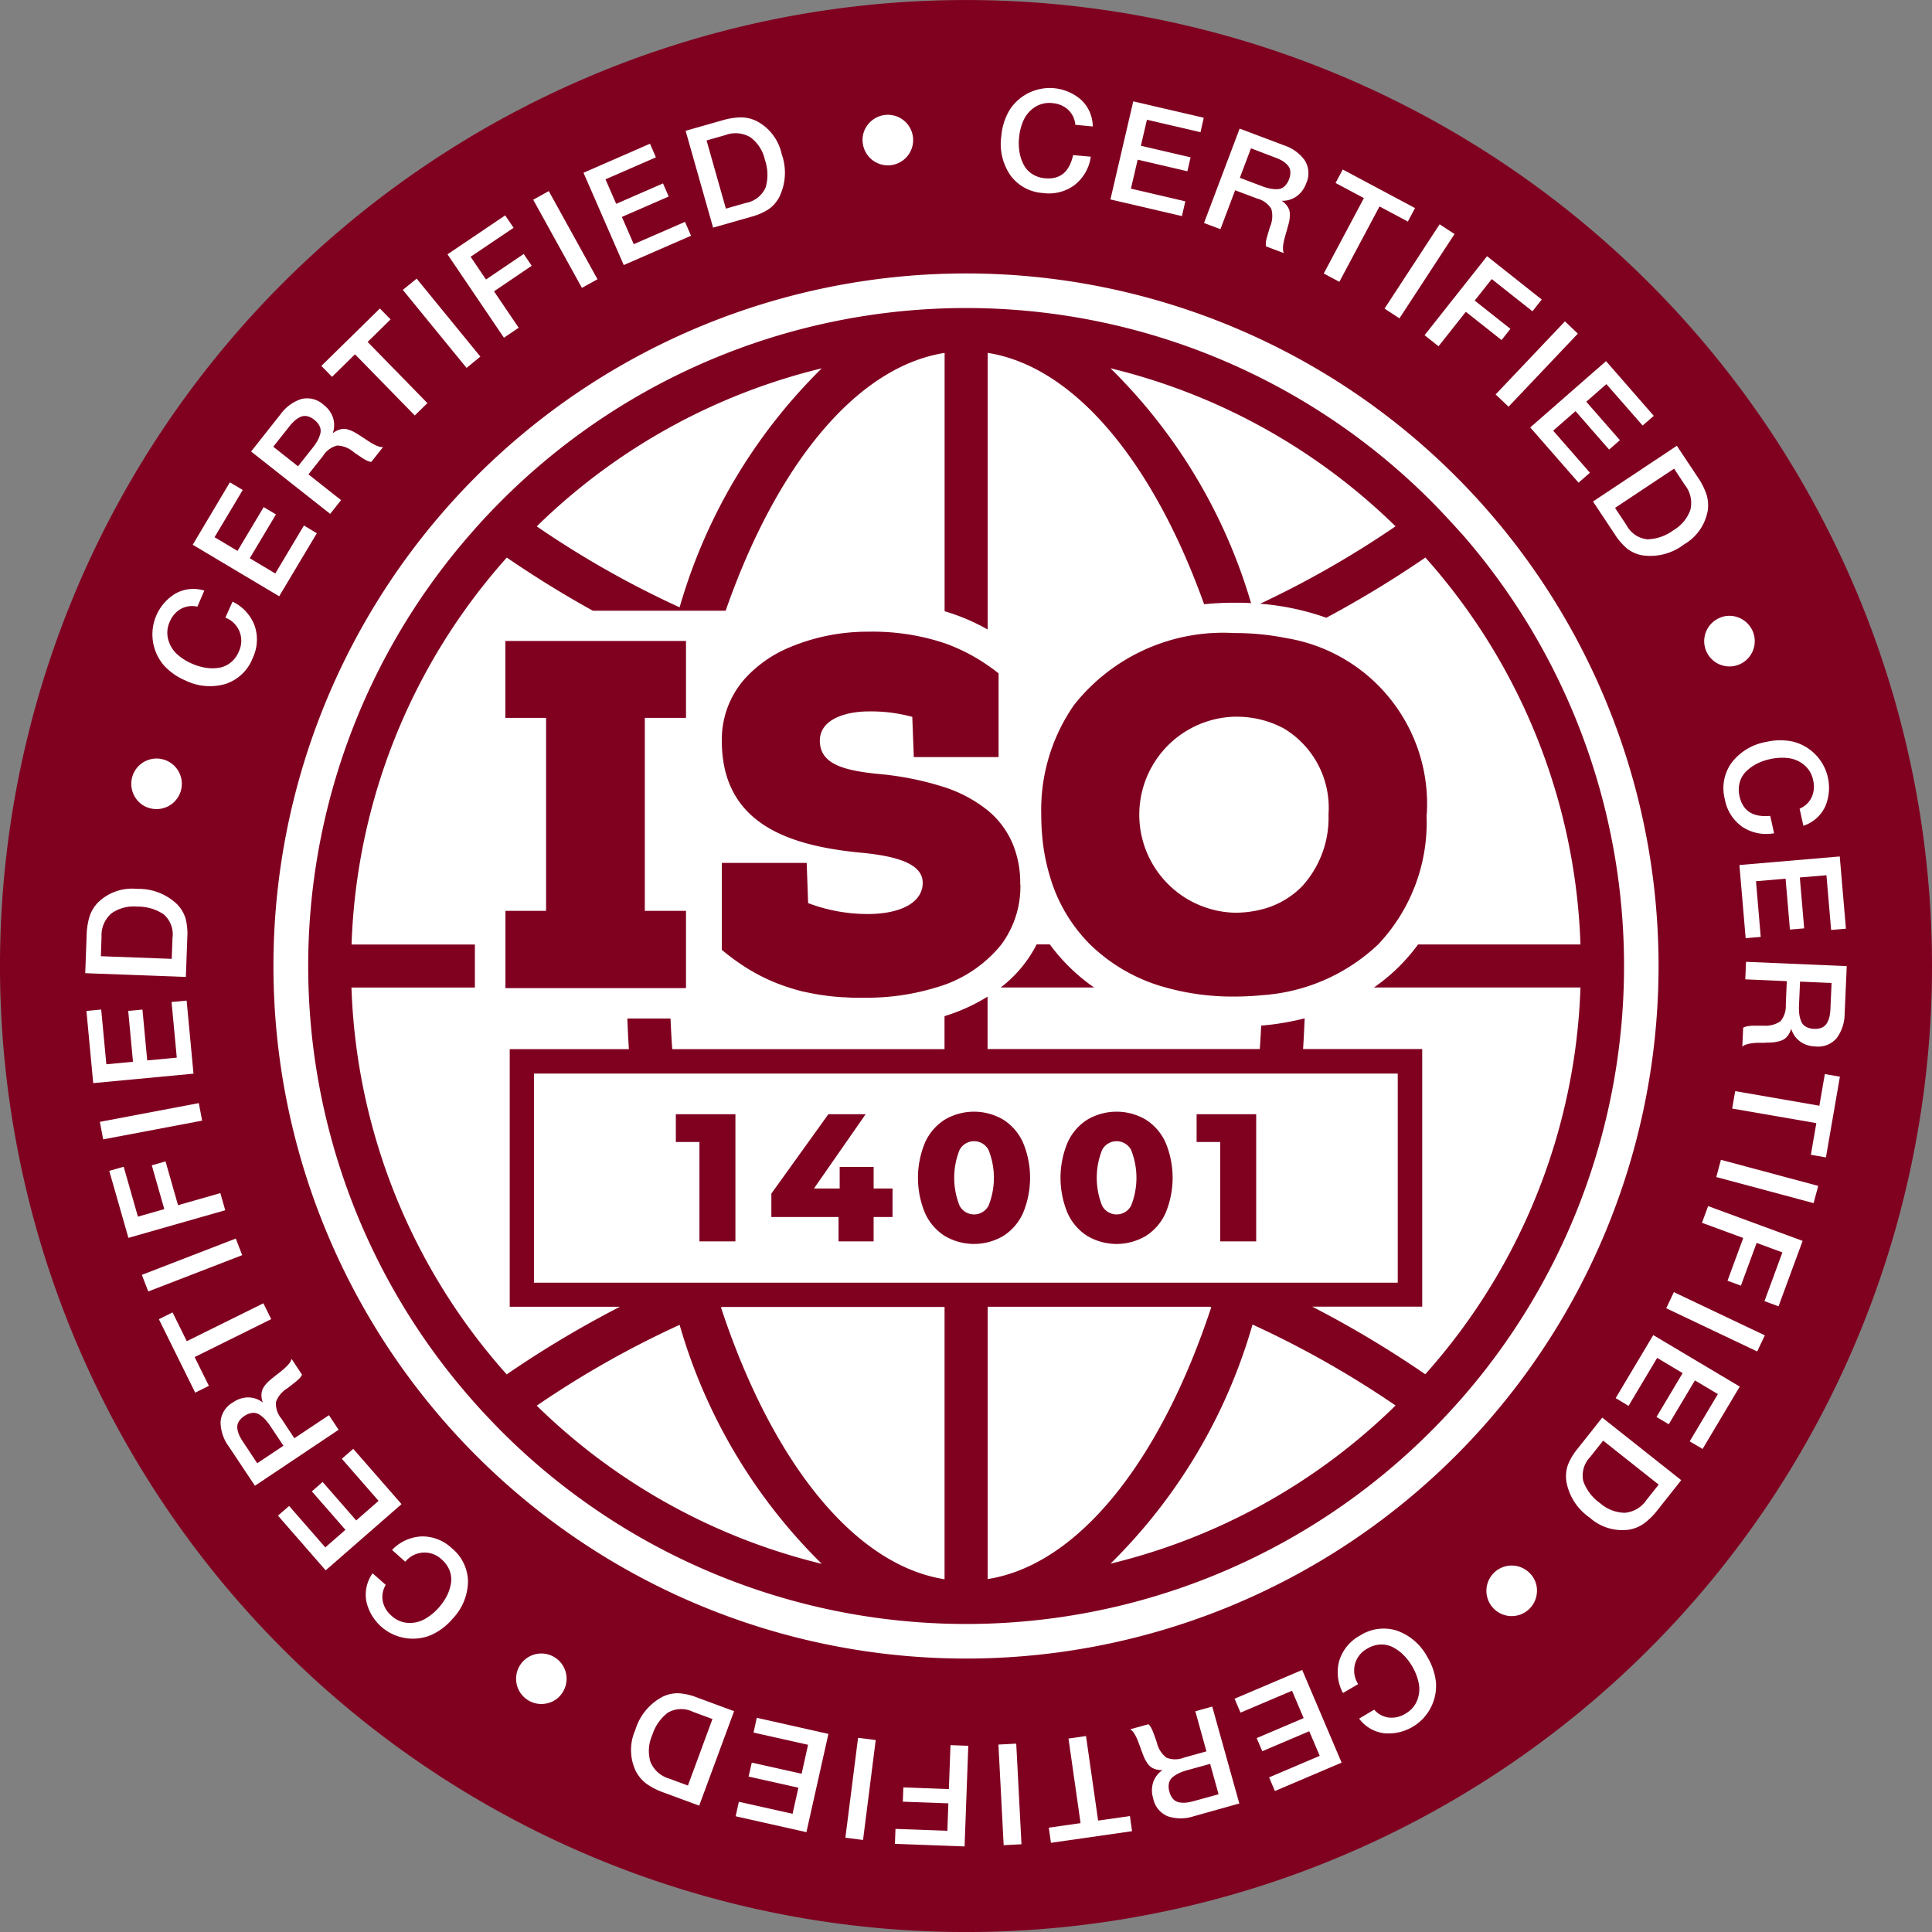
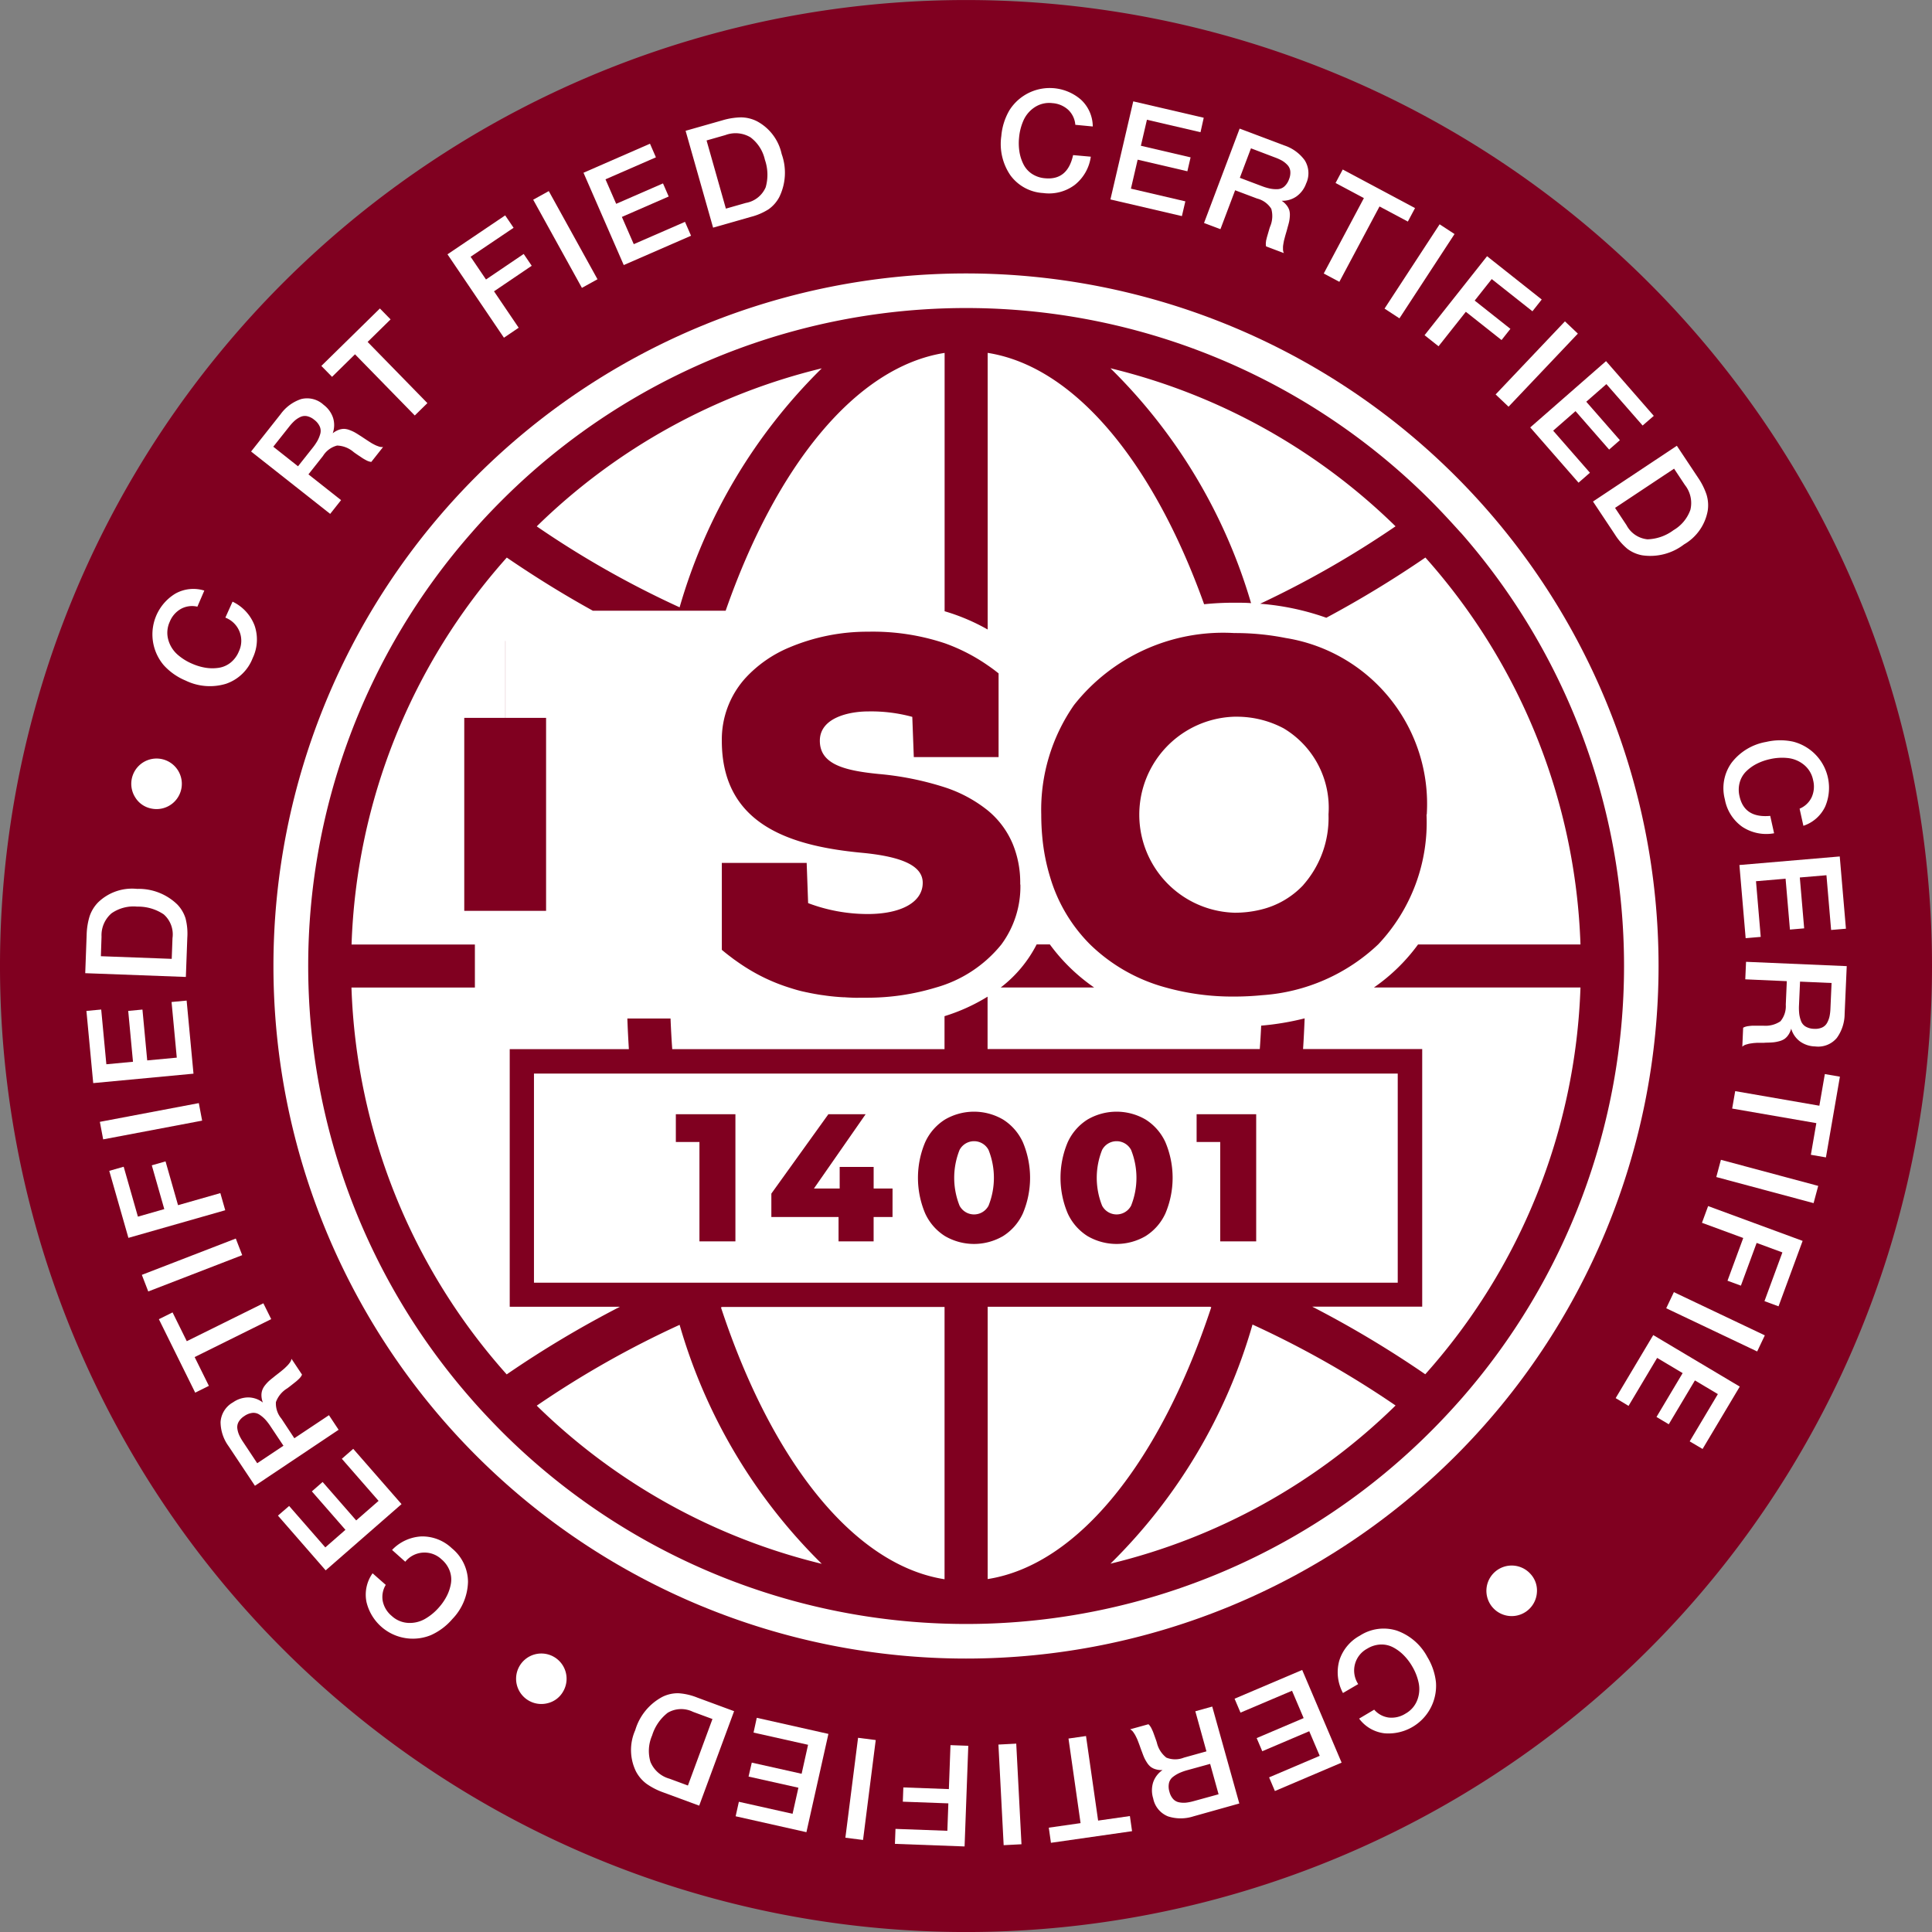
<svg xmlns="http://www.w3.org/2000/svg" id="Group_3558" data-name="Group 3558" width="60" height="60" viewBox="0 0 60 60">
  <rect x="0" y="0" width="60" height="60" fill="#808080" stroke="none" />
  <defs>
    <clipPath id="clip-path">
      <rect id="Rectangle_1085" data-name="Rectangle 1085" width="60" height="60" fill="none" />
    </clipPath>
  </defs>
  <g id="Group_3557" data-name="Group 3557" clip-path="url(#clip-path)">
    <path id="Path_17038" data-name="Path 17038" d="M30,0A30,30,0,1,0,60,30,30,30,0,0,0,30,0" transform="translate(0 0.001)" fill="#800020" />
    <path id="Path_17039" data-name="Path 17039" d="M101.828,123.336a21.508,21.508,0,1,1,21.508-21.508,21.508,21.508,0,0,1-21.508,21.508" transform="translate(-71.828 -71.828)" fill="#fff" />
    <path id="Path_17040" data-name="Path 17040" d="M296.831,27.968a1.354,1.354,0,0,1-.5.877,1.332,1.332,0,0,1-.98.252,1.355,1.355,0,0,1-1.015-.548,1.721,1.721,0,0,1-.284-1.223,1.9,1.9,0,0,1,.249-.795,1.48,1.48,0,0,1,2.225-.333,1.144,1.144,0,0,1,.366.832l-.542-.052a.718.718,0,0,0-.22-.465.806.806,0,0,0-.492-.208.817.817,0,0,0-.544.124.953.953,0,0,0-.348.4,1.681,1.681,0,0,0-.143.549,1.705,1.705,0,0,0,.011.434,1.331,1.331,0,0,0,.122.385.773.773,0,0,0,.261.3.86.86,0,0,0,.412.141q.7.067.872-.719Z" transform="translate(-262.955 -23.102)" fill="#fff" />
    <path id="Path_17041" data-name="Path 17041" d="M329.022,30.269l-.1.449-1.664-.387-.188.808,1.544.36-.1.432-1.544-.36-.209.9,1.69.394-.107.458-2.22-.517.709-3.046Z" transform="translate(-291.639 -26.612)" fill="#fff" />
    <path id="Path_17042" data-name="Path 17042" d="M354.788,37.772l1.385.522a1.284,1.284,0,0,1,.637.463.754.754,0,0,1,.042.722.834.834,0,0,1-.3.4.754.754,0,0,1-.459.134.635.635,0,0,1,.157.144.478.478,0,0,1,.081.152.534.534,0,0,1,.016.175,1.124,1.124,0,0,1-.021.173c-.01.048-.027.11-.049.186q-.007.03-.031.115l-.033.112c-.005.018-.014.05-.027.1s-.021.078-.025.1-.009.047-.015.084-.01.065-.011.085,0,.043,0,.069a.288.288,0,0,0,.006.071.312.312,0,0,0,.02.059l-.551-.208a.221.221,0,0,1-.008-.047.433.433,0,0,1,0-.056.427.427,0,0,1,.006-.054q0-.024.013-.066c.006-.028.011-.05.016-.067l.022-.076.022-.076.026-.089q.019-.063.029-.088a.829.829,0,0,0,.035-.548.731.731,0,0,0-.441-.319l-.682-.257-.456,1.208-.51-.192Zm.352.612-.346.916.678.256a1.723,1.723,0,0,0,.257.078.994.994,0,0,0,.23.019.339.339,0,0,0,.214-.081.541.541,0,0,0,.15-.23.522.522,0,0,0,.038-.251.335.335,0,0,0-.09-.191.746.746,0,0,0-.166-.133,1.489,1.489,0,0,0-.222-.1Z" transform="translate(-316.29 -33.778)" fill="#fff" />
    <path id="Path_17043" data-name="Path 17043" d="M391.67,51.01l-.223.419-.88-.469L389.32,53.3l-.485-.258,1.247-2.342-.88-.469.223-.419Z" transform="translate(-347.725 -44.548)" fill="#fff" />
    <rect id="Rectangle_1075" data-name="Rectangle 1075" width="3.128" height="0.553" transform="matrix(0.547, -0.837, 0.837, 0.547, 42.998, 9.584)" fill="#fff" />
    <path id="Path_17044" data-name="Path 17044" d="M422.08,76.608l-.289.365-1.264-1-.529.668,1.109.878-.275.348-1.109-.878-.848,1.071-.434-.344,1.941-2.453Z" transform="translate(-374.2 -67.306)" fill="#fff" />
    <rect id="Rectangle_1076" data-name="Rectangle 1076" width="3.128" height="0.553" transform="translate(46.448 12.25) rotate(-46.518)" fill="#fff" />
    <path id="Path_17045" data-name="Path 17045" d="M453.322,107.811l-.347.3-1.125-1.286-.625.547,1.044,1.194-.334.292-1.044-1.194-.694.607,1.142,1.306-.354.309-1.5-1.716,2.354-2.059Z" transform="translate(-401.962 -94.896)" fill="#fff" />
    <path id="Path_17046" data-name="Path 17046" d="M470.518,130.944l.659.991a2.159,2.159,0,0,1,.259.513,1.125,1.125,0,0,1,.04.517,1.515,1.515,0,0,1-.736,1.043,1.718,1.718,0,0,1-1.3.337,1.084,1.084,0,0,1-.457-.2,1.893,1.893,0,0,1-.393-.453l-.676-1.017Zm-.086.711-1.833,1.218.357.538a.826.826,0,0,0,.65.438,1.421,1.421,0,0,0,.808-.284,1.192,1.192,0,0,0,.525-.634.9.9,0,0,0-.17-.768Z" transform="translate(-418.442 -117.1)" fill="#fff" />
-     <path id="Path_17047" data-name="Path 17047" d="M501.657,180.939a.785.785,0,1,1-.6.007.754.754,0,0,1,.6-.007" transform="translate(-447.655 -161.756)" fill="#fff" />
    <path id="Path_17048" data-name="Path 17048" d="M507.823,220.328a1.353,1.353,0,0,1-.987-.2,1.332,1.332,0,0,1-.542-.854,1.354,1.354,0,0,1,.208-1.135,1.721,1.721,0,0,1,1.076-.648,1.9,1.9,0,0,1,.833-.009,1.48,1.48,0,0,1,1,2.014,1.144,1.144,0,0,1-.678.6l-.118-.532a.719.719,0,0,0,.374-.353.806.806,0,0,0,.046-.532.816.816,0,0,0-.286-.479.953.953,0,0,0-.489-.207,1.68,1.68,0,0,0-.566.033,1.71,1.71,0,0,0-.409.144,1.331,1.331,0,0,0-.328.235.774.774,0,0,0-.2.339.859.859,0,0,0-.007.436q.151.682.953.608Z" transform="translate(-452.727 -194.45)" fill="#fff" />
    <path id="Path_17049" data-name="Path 17049" d="M514.241,253.811l-.46.039-.145-1.7-.827.07.135,1.58-.442.038-.135-1.58-.919.078.147,1.729-.468.04-.194-2.272,3.116-.266Z" transform="translate(-456.914 -224.969)" fill="#fff" />
    <path id="Path_17050" data-name="Path 17050" d="M515.04,282.619l-.065,1.479a1.286,1.286,0,0,1-.242.75.754.754,0,0,1-.673.265.835.835,0,0,1-.474-.157.756.756,0,0,1-.271-.395.635.635,0,0,1-.088.194.478.478,0,0,1-.12.125.532.532,0,0,1-.161.07,1.176,1.176,0,0,1-.171.034q-.073.008-.192.011c-.021,0-.06,0-.119.006l-.117,0-.1,0-.1.007-.084.012a.818.818,0,0,0-.084.016l-.067.019a.282.282,0,0,0-.065.028.3.3,0,0,0-.05.038l.026-.588a.221.221,0,0,1,.043-.022.437.437,0,0,1,.054-.017.465.465,0,0,1,.053-.011l.066-.008.068-.006.079,0,.079,0,.093,0h.092a.83.83,0,0,0,.531-.137.732.732,0,0,0,.166-.518l.032-.728-1.29-.057.024-.544Zm-.471.524-.979-.043-.032.724a1.739,1.739,0,0,0,.006.269.984.984,0,0,0,.054.224.339.339,0,0,0,.144.178.542.542,0,0,0,.265.071.524.524,0,0,0,.25-.042.335.335,0,0,0,.154-.145.755.755,0,0,0,.075-.2,1.479,1.479,0,0,0,.028-.243Z" transform="translate(-457.688 -252.615)" fill="#fff" />
    <path id="Path_17051" data-name="Path 17051" d="M511.722,318.092l-.468-.081.17-.983-2.614-.453.094-.541,2.614.453.17-.983.468.081Z" transform="translate(-455.016 -282.148)" fill="#fff" />
    <rect id="Rectangle_1077" data-name="Rectangle 1077" width="0.554" height="3.128" transform="matrix(0.259, -0.966, 0.966, 0.259, 53.301, 36.554)" fill="#fff" />
    <path id="Path_17052" data-name="Path 17052" d="M502.315,357.373l-.437-.161.557-1.513-.8-.295-.489,1.327-.416-.153.489-1.327-1.282-.472.191-.519,2.935,1.081Z" transform="translate(-447.081 -316.804)" fill="#fff" />
    <rect id="Rectangle_1078" data-name="Rectangle 1078" width="0.554" height="3.128" transform="matrix(0.429, -0.903, 0.903, 0.429, 51.746, 40.629)" fill="#fff" />
    <path id="Path_17053" data-name="Path 17053" d="M477.273,395.7l-.4-.236.875-1.468-.713-.425-.812,1.362-.381-.227.812-1.362-.792-.472-.888,1.49-.4-.241,1.167-1.958,2.687,1.6Z" transform="translate(-424.398 -350.701)" fill="#fff" />
-     <path id="Path_17054" data-name="Path 17054" d="M463.586,418.354l-.739.933a2.155,2.155,0,0,1-.408.405,1.129,1.129,0,0,1-.479.2,1.515,1.515,0,0,1-1.22-.378,1.719,1.719,0,0,1-.723-1.132,1.09,1.09,0,0,1,.049-.5,1.893,1.893,0,0,1,.309-.514l.758-.957Zm-.7.138-1.725-1.366-.4.506a.826.826,0,0,0-.216.754,1.421,1.421,0,0,0,.52.681,1.193,1.193,0,0,0,.765.3.9.9,0,0,0,.678-.4Z" transform="translate(-411.374 -372.386)" fill="#fff" />
    <path id="Path_17055" data-name="Path 17055" d="M438.2,460.7a.785.785,0,1,1-.192-.567.754.754,0,0,1,.192.567" transform="translate(-390.47 -411.245)" fill="#fff" />
    <path id="Path_17056" data-name="Path 17056" d="M393.082,480.36a1.352,1.352,0,0,1-.116-1,1.333,1.333,0,0,1,.642-.782,1.355,1.355,0,0,1,1.143-.157,1.722,1.722,0,0,1,.951.82,1.9,1.9,0,0,1,.268.788,1.48,1.48,0,0,1-1.6,1.582,1.143,1.143,0,0,1-.786-.456l.468-.278a.719.719,0,0,0,.452.245.806.806,0,0,0,.52-.122.815.815,0,0,0,.366-.421.953.953,0,0,0,.044-.529,1.677,1.677,0,0,0-.208-.528,1.7,1.7,0,0,0-.265-.343,1.325,1.325,0,0,0-.325-.239.773.773,0,0,0-.385-.086.858.858,0,0,0-.416.129.769.769,0,0,0-.28,1.1Z" transform="translate(-351.375 -427.782)" fill="#fff" />
    <path id="Path_17057" data-name="Path 17057" d="M363.9,494.289l-.18-.424,1.572-.669-.325-.764-1.459.621-.174-.408,1.459-.621-.361-.849-1.6.679-.184-.432,2.1-.893,1.224,2.878Z" transform="translate(-324.307 -438.667)" fill="#fff" />
    <path id="Path_17058" data-name="Path 17058" d="M335.378,504.262l-1.427.4a1.284,1.284,0,0,1-.788,0,.755.755,0,0,1-.46-.559.834.834,0,0,1,0-.5.754.754,0,0,1,.291-.379.633.633,0,0,1-.212-.024.476.476,0,0,1-.155-.075.528.528,0,0,1-.116-.132,1.16,1.16,0,0,1-.085-.152q-.03-.067-.07-.179c-.008-.019-.022-.056-.042-.111l-.039-.11-.035-.093c-.017-.044-.029-.075-.037-.092s-.02-.043-.037-.076a.844.844,0,0,0-.041-.075l-.039-.058a.288.288,0,0,0-.047-.053.316.316,0,0,0-.051-.036l.567-.157a.225.225,0,0,1,.034.034.4.4,0,0,1,.033.046.433.433,0,0,1,.027.047l.028.06c.012.026.021.047.027.063l.027.074.027.075.031.087c.015.041.024.071.029.088a.83.83,0,0,0,.295.463.732.732,0,0,0,.544,0l.7-.195-.345-1.245.525-.146Zm-.644-.286-.262-.944-.7.193a1.737,1.737,0,0,0-.253.089,1,1,0,0,0-.2.121.339.339,0,0,0-.125.192.542.542,0,0,0,.015.274.522.522,0,0,0,.117.225.335.335,0,0,0,.185.1.743.743,0,0,0,.212.01,1.489,1.489,0,0,0,.24-.048Z" transform="translate(-296.89 -448.253)" fill="#fff" />
    <path id="Path_17059" data-name="Path 17059" d="M308.136,513.253l-.067-.47.987-.141-.375-2.627.544-.078.376,2.626.987-.141.067.47Z" transform="translate(-275.498 -456.023)" fill="#fff" />
    <rect id="Rectangle_1079" data-name="Rectangle 1079" width="0.554" height="3.128" transform="matrix(0.999, -0.052, 0.052, 0.999, 31.007, 54.179)" fill="#fff" />
    <path id="Path_17060" data-name="Path 17060" d="M262.868,515.674l.017-.465,1.611.059.031-.852-1.414-.052.016-.443,1.414.052.05-1.365.553.02-.115,3.126Z" transform="translate(-235.075 -458.411)" fill="#fff" />
    <rect id="Rectangle_1080" data-name="Rectangle 1080" width="3.128" height="0.553" transform="translate(26.254 57.072) rotate(-82.766)" fill="#fff" />
    <path id="Path_17061" data-name="Path 17061" d="M216.092,507.64l.1-.45,1.668.373.181-.81-1.548-.346.1-.433,1.548.346.2-.9-1.693-.379.1-.459,2.225.5-.683,3.052Z" transform="translate(-193.246 -451.234)" fill="#fff" />
    <path id="Path_17062" data-name="Path 17062" d="M187.485,500.856l-1.117-.412a2.159,2.159,0,0,1-.512-.262,1.127,1.127,0,0,1-.337-.394,1.515,1.515,0,0,1-.02-1.276,1.72,1.72,0,0,1,.852-1.039,1.086,1.086,0,0,1,.487-.108,1.894,1.894,0,0,1,.585.134l1.146.423Zm-.35-.625.762-2.065-.606-.224a.826.826,0,0,0-.783.029,1.42,1.42,0,0,0-.485.706,1.193,1.193,0,0,0-.051.822.9.9,0,0,0,.59.52Z" transform="translate(-165.771 -444.78)" fill="#fff" />
    <path id="Path_17063" data-name="Path 17063" d="M152.6,487.245a.784.784,0,1,1,.48-.358.754.754,0,0,1-.48.358" transform="translate(-135.595 -434.35)" fill="#fff" />
    <path id="Path_17064" data-name="Path 17064" d="M108.272,451.72a1.353,1.353,0,0,1,.916-.42,1.333,1.333,0,0,1,.942.369,1.355,1.355,0,0,1,.5,1.039,1.722,1.722,0,0,1-.486,1.158,1.9,1.9,0,0,1-.667.5,1.48,1.48,0,0,1-2-1.032,1.145,1.145,0,0,1,.19-.889l.409.36a.719.719,0,0,0-.093.506.805.805,0,0,0,.277.457.814.814,0,0,0,.514.218.952.952,0,0,0,.517-.122,1.683,1.683,0,0,0,.438-.361,1.7,1.7,0,0,0,.245-.358,1.337,1.337,0,0,0,.126-.383.774.774,0,0,0-.038-.393.861.861,0,0,0-.252-.356.769.769,0,0,0-1.128.073Z" transform="translate(-96.096 -403.585)" fill="#fff" />
    <path id="Path_17065" data-name="Path 17065" d="M81.6,427.62l.347-.3,1.124,1.287.625-.546-1.043-1.194.334-.292,1.043,1.194.695-.607-1.141-1.307.354-.309,1.5,1.717-2.356,2.057Z" transform="translate(-72.968 -380.551)" fill="#fff" />
    <path id="Path_17066" data-name="Path 17066" d="M65.845,403.122l-.82-1.232a1.284,1.284,0,0,1-.247-.748.755.755,0,0,1,.387-.611.834.834,0,0,1,.476-.153.756.756,0,0,1,.451.159.637.637,0,0,1-.044-.208.48.48,0,0,1,.023-.171A.53.53,0,0,1,66.16,400a1.16,1.16,0,0,1,.118-.129q.054-.049.148-.122.023-.021.093-.075l.092-.072.077-.062.076-.064.061-.059a.849.849,0,0,0,.059-.062l.043-.055a.29.29,0,0,0,.036-.061.309.309,0,0,0,.018-.06l.326.49a.215.215,0,0,1-.021.043.4.4,0,0,1-.033.046.457.457,0,0,1-.036.04l-.049.046c-.021.019-.038.034-.052.045l-.062.049-.062.049-.073.057c-.035.027-.06.045-.074.055a.83.83,0,0,0-.348.424.732.732,0,0,0,.172.516l.4.607,1.075-.716.3.453Zm.071-.7.815-.543-.4-.6a1.716,1.716,0,0,0-.163-.213.988.988,0,0,0-.176-.149.34.34,0,0,0-.221-.059.544.544,0,0,0-.256.1.523.523,0,0,0-.177.181.335.335,0,0,0-.039.208.745.745,0,0,0,.057.2,1.461,1.461,0,0,0,.121.213Z" transform="translate(-57.928 -356.98)" fill="#fff" />
    <path id="Path_17067" data-name="Path 17067" d="M46.667,383.324l.425-.211.442.894,2.378-1.177.244.492L47.778,384.5l.442.894-.425.211Z" transform="translate(-41.733 -342.355)" fill="#fff" />
    <rect id="Rectangle_1081" data-name="Rectangle 1081" width="3.128" height="0.553" transform="translate(4.405 39.592) rotate(-21.136)" fill="#fff" />
    <path id="Path_17068" data-name="Path 17068" d="M32.092,341.448l.448-.128.442,1.55.819-.234-.388-1.36.427-.122.388,1.36,1.314-.375.152.532-3.007.858Z" transform="translate(-28.699 -305.086)" fill="#fff" />
    <rect id="Rectangle_1082" data-name="Rectangle 1082" width="3.128" height="0.554" transform="translate(3.101 34.84) rotate(-10.723)" fill="#fff" />
    <path id="Path_17069" data-name="Path 17069" d="M25.383,294.253l.459-.043.16,1.7.827-.078-.148-1.579.442-.042.148,1.579.918-.086-.162-1.728.468-.044.213,2.27-3.114.293Z" transform="translate(-22.699 -262.858)" fill="#fff" />
    <path id="Path_17070" data-name="Path 17070" d="M25.037,263.708l.044-1.19a2.148,2.148,0,0,1,.089-.568,1.129,1.129,0,0,1,.269-.443,1.515,1.515,0,0,1,1.207-.417,1.72,1.72,0,0,1,1.252.486,1.091,1.091,0,0,1,.254.429,1.892,1.892,0,0,1,.055.6l-.045,1.22Zm.486-.527,2.2.082.024-.645a.826.826,0,0,0-.272-.736,1.42,1.42,0,0,0-.822-.241,1.194,1.194,0,0,0-.8.208.9.9,0,0,0-.31.723Z" transform="translate(-22.39 -233.485)" fill="#fff" />
    <path id="Path_17071" data-name="Path 17071" d="M38.691,224.049a.785.785,0,1,1,.49.344.754.754,0,0,1-.49-.344" transform="translate(-34.491 -199.285)" fill="#fff" />
    <path id="Path_17072" data-name="Path 17072" d="M47.15,173.371a1.352,1.352,0,0,1,.684.741,1.332,1.332,0,0,1-.058,1.01,1.355,1.355,0,0,1-.831.8,1.722,1.722,0,0,1-1.252-.1,1.9,1.9,0,0,1-.681-.479,1.48,1.48,0,0,1,.361-2.221,1.144,1.144,0,0,1,.9-.095l-.215.5a.718.718,0,0,0-.51.068.8.8,0,0,0-.348.4.815.815,0,0,0-.047.556.951.951,0,0,0,.276.453,1.683,1.683,0,0,0,.479.3,1.71,1.71,0,0,0,.416.121,1.337,1.337,0,0,0,.4,0,.777.777,0,0,0,.362-.158.861.861,0,0,0,.26-.35.769.769,0,0,0-.419-1.05Z" transform="translate(-39.928 -154.686)" fill="#fff" />
-     <path id="Path_17073" data-name="Path 17073" d="M57.748,141.678l.4.237-.876,1.467.713.426.813-1.361.381.228-.813,1.361.792.473.89-1.49.4.241-1.169,1.957-2.685-1.6Z" transform="translate(-50.609 -126.699)" fill="#fff" />
    <path id="Path_17074" data-name="Path 17074" d="M73.752,118.623l.918-1.161a1.285,1.285,0,0,1,.635-.467.755.755,0,0,1,.7.179.835.835,0,0,1,.293.405.755.755,0,0,1-.011.478.638.638,0,0,1,.185-.106.479.479,0,0,1,.17-.031.534.534,0,0,1,.172.038,1.147,1.147,0,0,1,.159.072q.064.036.162.1c.018.01.051.032.1.065l.1.066.083.054.084.053.075.04c.033.017.059.029.078.036l.065.024a.275.275,0,0,0,.069.015.293.293,0,0,0,.062,0l-.365.462a.208.208,0,0,1-.048-.007.439.439,0,0,1-.054-.017.453.453,0,0,1-.049-.022l-.059-.032q-.037-.021-.059-.035l-.066-.044-.066-.044-.076-.052c-.036-.025-.061-.043-.075-.054a.829.829,0,0,0-.511-.2.731.731,0,0,0-.438.323l-.452.572,1.013.8-.338.427Zm.689-.149.768.608.45-.568a1.719,1.719,0,0,0,.152-.221,1,1,0,0,0,.088-.214.34.34,0,0,0-.013-.228.541.541,0,0,0-.173-.213.521.521,0,0,0-.227-.113.334.334,0,0,0-.209.028.74.74,0,0,0-.177.118,1.458,1.458,0,0,0-.165.18Z" transform="translate(-65.954 -104.601)" fill="#fff" />
    <path id="Path_17075" data-name="Path 17075" d="M96.215,90.609l.332.339-.713.7,1.856,1.9-.392.384-1.856-1.9-.713.7-.332-.339Z" transform="translate(-84.417 -81.029)" fill="#fff" />
-     <rect id="Rectangle_1083" data-name="Rectangle 1083" width="0.554" height="3.128" transform="translate(12.51 9.003) rotate(-39.244)" fill="#fff" />
    <path id="Path_17076" data-name="Path 17076" d="M133.2,63.267l.261.385-1.335.9.478.706,1.171-.793.249.367-1.171.793.766,1.131-.458.31-1.753-2.59Z" transform="translate(-117.511 -56.578)" fill="#fff" />
    <rect id="Rectangle_1084" data-name="Rectangle 1084" width="0.553" height="3.128" transform="translate(16.559 6.202) rotate(-28.923)" fill="#fff" />
    <path id="Path_17077" data-name="Path 17077" d="M173.451,42.21l.184.423-1.566.683.332.761,1.454-.634.177.407-1.454.634.369.846,1.591-.693.188.431-2.09.911-1.25-2.867Z" transform="translate(-153.265 -37.747)" fill="#fff" />
    <path id="Path_17078" data-name="Path 17078" d="M201.392,34.887l1.145-.326a2.16,2.16,0,0,1,.568-.091,1.123,1.123,0,0,1,.5.119,1.514,1.514,0,0,1,.77,1.018,1.719,1.719,0,0,1-.075,1.341,1.091,1.091,0,0,1-.329.375,1.9,1.9,0,0,1-.551.237l-1.174.335Zm.651.3.6,2.117.621-.177a.825.825,0,0,0,.615-.486,1.42,1.42,0,0,0-.025-.856,1.193,1.193,0,0,0-.444-.693.9.9,0,0,0-.783-.072Z" transform="translate(-180.1 -30.825)" fill="#fff" />
-     <path id="Path_17079" data-name="Path 17079" d="M253.555,34.04a.785.785,0,1,1-.176.572.754.754,0,0,1,.176-.572" transform="translate(-226.587 -30.189)" fill="#fff" />
    <path id="Path_17080" data-name="Path 17080" d="M126.278,97.456c-.3-.333-.6-.659-.913-.974h0a20.39,20.39,0,0,0-28.889,0h0c-.315.315-.62.64-.91.974a20.383,20.383,0,0,0,0,26.923c.29.333.6.659.91.974h0a20.395,20.395,0,0,0,28.892,0c.315-.315.618-.64.913-.974a20.4,20.4,0,0,0,0-26.923m-19.843-5.1a17.01,17.01,0,0,0-4.415,7.422,29.53,29.53,0,0,1-4.437-2.514,19.065,19.065,0,0,1,8.852-4.908m-8.852,32.215a29.815,29.815,0,0,1,4.437-2.51,17.009,17.009,0,0,0,4.415,7.422,19.071,19.071,0,0,1-8.852-4.912m18.621-3.819H97.5v-6.494h26.825v6.494H116.2Zm-12.9.767.036-.013h6.908v8.456c-2.851-.448-5.39-3.725-6.944-8.443m8.283,8.443h0V121.5h6.908l.036.013c-1.556,4.718-4.094,7.995-6.942,8.443m3.812-.478a16.978,16.978,0,0,0,4.411-7.426,30.031,30.031,0,0,1,4.443,2.514,19.036,19.036,0,0,1-8.854,4.912m9.776-5.882a32.518,32.518,0,0,0-3.511-2.1h3.416v-8h-3.7c.021-.315.036-.633.049-.953a8.384,8.384,0,0,1-1.35.226c-.011.243-.026.486-.043.727h-8.454v-1.627a5.787,5.787,0,0,1-1.337.606V113.5h-8.456c-.023-.315-.04-.633-.053-.953H100.4c.011.32.028.638.047.953h-3.7v8h3.422a32.388,32.388,0,0,0-3.516,2.1,18.985,18.985,0,0,1-4.821-12.014h3.833v-1.337H91.835a18.986,18.986,0,0,1,4.821-12.016q1.336.913,2.672,1.65h4.125c1.563-4.482,4.032-7.571,6.8-8.006V99.9a6.293,6.293,0,0,1,1.337.567V91.876h0c2.718.427,5.155,3.431,6.722,7.806a9.013,9.013,0,0,1,.938-.047c.175,0,.348,0,.52.013a16.878,16.878,0,0,0-4.367-7.294,19.062,19.062,0,0,1,8.854,4.908,30.172,30.172,0,0,1-4.205,2.405,8,8,0,0,1,2.055.435,33.336,33.336,0,0,0,3.077-1.87A19.008,19.008,0,0,1,130,110.248h-5.044a5.746,5.746,0,0,1-1.371,1.337H130a18.986,18.986,0,0,1-4.823,12.014" transform="translate(-80.917 -80.917)" fill="#800020" />
    <path id="Path_17081" data-name="Path 17081" d="M295.515,277.418H295.1a3.945,3.945,0,0,1-1.115,1.337h2.9a5.76,5.76,0,0,1-1.375-1.337" transform="translate(-262.906 -248.088)" fill="#800020" />
-     <path id="Path_17082" data-name="Path 17082" d="M148.435,188.279v2.388H149.7v5.993h-1.262v2.4h5.607v-2.4h-1.279v-5.993h1.279v-2.388h-5.607Z" transform="translate(-132.741 -168.373)" fill="#800020" />
+     <path id="Path_17082" data-name="Path 17082" d="M148.435,188.279v2.388H149.7v5.993h-1.262v2.4v-2.4h-1.279v-5.993h1.279v-2.388h-5.607Z" transform="translate(-132.741 -168.373)" fill="#800020" />
    <path id="Path_17083" data-name="Path 17083" d="M221.2,193.357c0-.023,0-.047,0-.07a3.14,3.14,0,0,0-.232-1.188v0a2.692,2.692,0,0,0-.776-1.042,4.227,4.227,0,0,0-1.337-.719,9.393,9.393,0,0,0-2.059-.414c-1.079-.107-1.819-.309-1.819-1.032s.925-.91,1.5-.91a4.876,4.876,0,0,1,1.371.169l.047,1.249h2.633v-2.6l-.058-.045c-.09-.072-.183-.138-.273-.2a5.682,5.682,0,0,0-1.337-.689,7.065,7.065,0,0,0-2.382-.36,6.237,6.237,0,0,0-2.46.494,3.88,3.88,0,0,0-1.343.936,2.842,2.842,0,0,0-.742,1.961c0,2.665,2.234,3.283,4.422,3.482,1.185.122,1.817.4,1.817.925,0,.616-.693.97-1.71.97a5.243,5.243,0,0,1-1.849-.339l-.045-1.249h-2.635v2.7c.083.07.166.137.25.2l.124.094c.085.06.168.119.252.175s.169.109.254.16a5.715,5.715,0,0,0,1.224.548h0c.16.051.32.1.486.132a.244.244,0,0,0,.051.011q.113.025.226.045a.471.471,0,0,0,.051.009c.081.015.162.028.245.038.111.017.224.03.339.041.087.008.171.015.26.019a.239.239,0,0,0,.038,0c.092.008.185.011.279.015s.217,0,.328,0h.106a7.308,7.308,0,0,0,2.134-.316,4,4,0,0,0,2.034-1.337,3.025,3.025,0,0,0,.591-1.861" transform="translate(-189.516 -165.888)" fill="#800020" />
    <path id="Path_17084" data-name="Path 17084" d="M317.836,191.585a5.217,5.217,0,0,0-4.379-5.484,8.037,8.037,0,0,0-1.6-.154,5.9,5.9,0,0,0-4.976,2.236,5.694,5.694,0,0,0-1.017,3.4c0,.239.011.471.032.695a6.167,6.167,0,0,0,.245,1.254,4.928,4.928,0,0,0,1.237,2.083,5.375,5.375,0,0,0,2.343,1.337,7.7,7.7,0,0,0,2.136.284c.3,0,.589-.015.872-.043a5.81,5.81,0,0,0,3.6-1.578,5.512,5.512,0,0,0,1.5-4.032M314,193.775a2.655,2.655,0,0,1-1.3.757,3.338,3.338,0,0,1-.842.1,3.045,3.045,0,0,1,0-6.087c.021,0,.043,0,.064,0a3.1,3.1,0,0,1,1.471.362,2.872,2.872,0,0,1,1.392,2.672,3.148,3.148,0,0,1-.782,2.19" transform="translate(-273.527 -166.287)" fill="#800020" />
    <path id="Path_17085" data-name="Path 17085" d="M200.364,327.292v3.949h-1.117v-3.086h-.733v-.863Z" transform="translate(-177.525 -292.689)" fill="#800020" />
    <path id="Path_17086" data-name="Path 17086" d="M230.341,330.485h-.587v.756h-1.089v-.756h-2.087v-.728l1.771-2.465h1.157L227.9,329.6h.8v-.671h1.055v.671h.587Z" transform="translate(-202.623 -292.689)" fill="#800020" />
    <path id="Path_17087" data-name="Path 17087" d="M270.478,330.41a1.631,1.631,0,0,1-.618-.708,2.84,2.84,0,0,1,0-2.206,1.632,1.632,0,0,1,.618-.708,1.79,1.79,0,0,1,1.8,0,1.633,1.633,0,0,1,.618.708,2.84,2.84,0,0,1,0,2.206,1.632,1.632,0,0,1-.618.708,1.79,1.79,0,0,1-1.8,0m1.351-.945a2.336,2.336,0,0,0,0-1.732.509.509,0,0,0-.9,0,2.336,2.336,0,0,0,0,1.732.509.509,0,0,0,.9,0" transform="translate(-241.129 -292.021)" fill="#800020" />
    <path id="Path_17088" data-name="Path 17088" d="M312.362,330.41a1.632,1.632,0,0,1-.618-.708,2.84,2.84,0,0,1,0-2.206,1.632,1.632,0,0,1,.618-.708,1.79,1.79,0,0,1,1.8,0,1.633,1.633,0,0,1,.618.708,2.841,2.841,0,0,1,0,2.206,1.632,1.632,0,0,1-.618.708,1.79,1.79,0,0,1-1.8,0m1.351-.945a2.336,2.336,0,0,0,0-1.732.509.509,0,0,0-.9,0,2.336,2.336,0,0,0,0,1.732.509.509,0,0,0,.9,0" transform="translate(-278.586 -292.021)" fill="#800020" />
    <path id="Path_17089" data-name="Path 17089" d="M353.337,327.292v3.949H352.22v-3.086h-.733v-.863Z" transform="translate(-314.325 -292.689)" fill="#800020" />
  </g>
</svg>